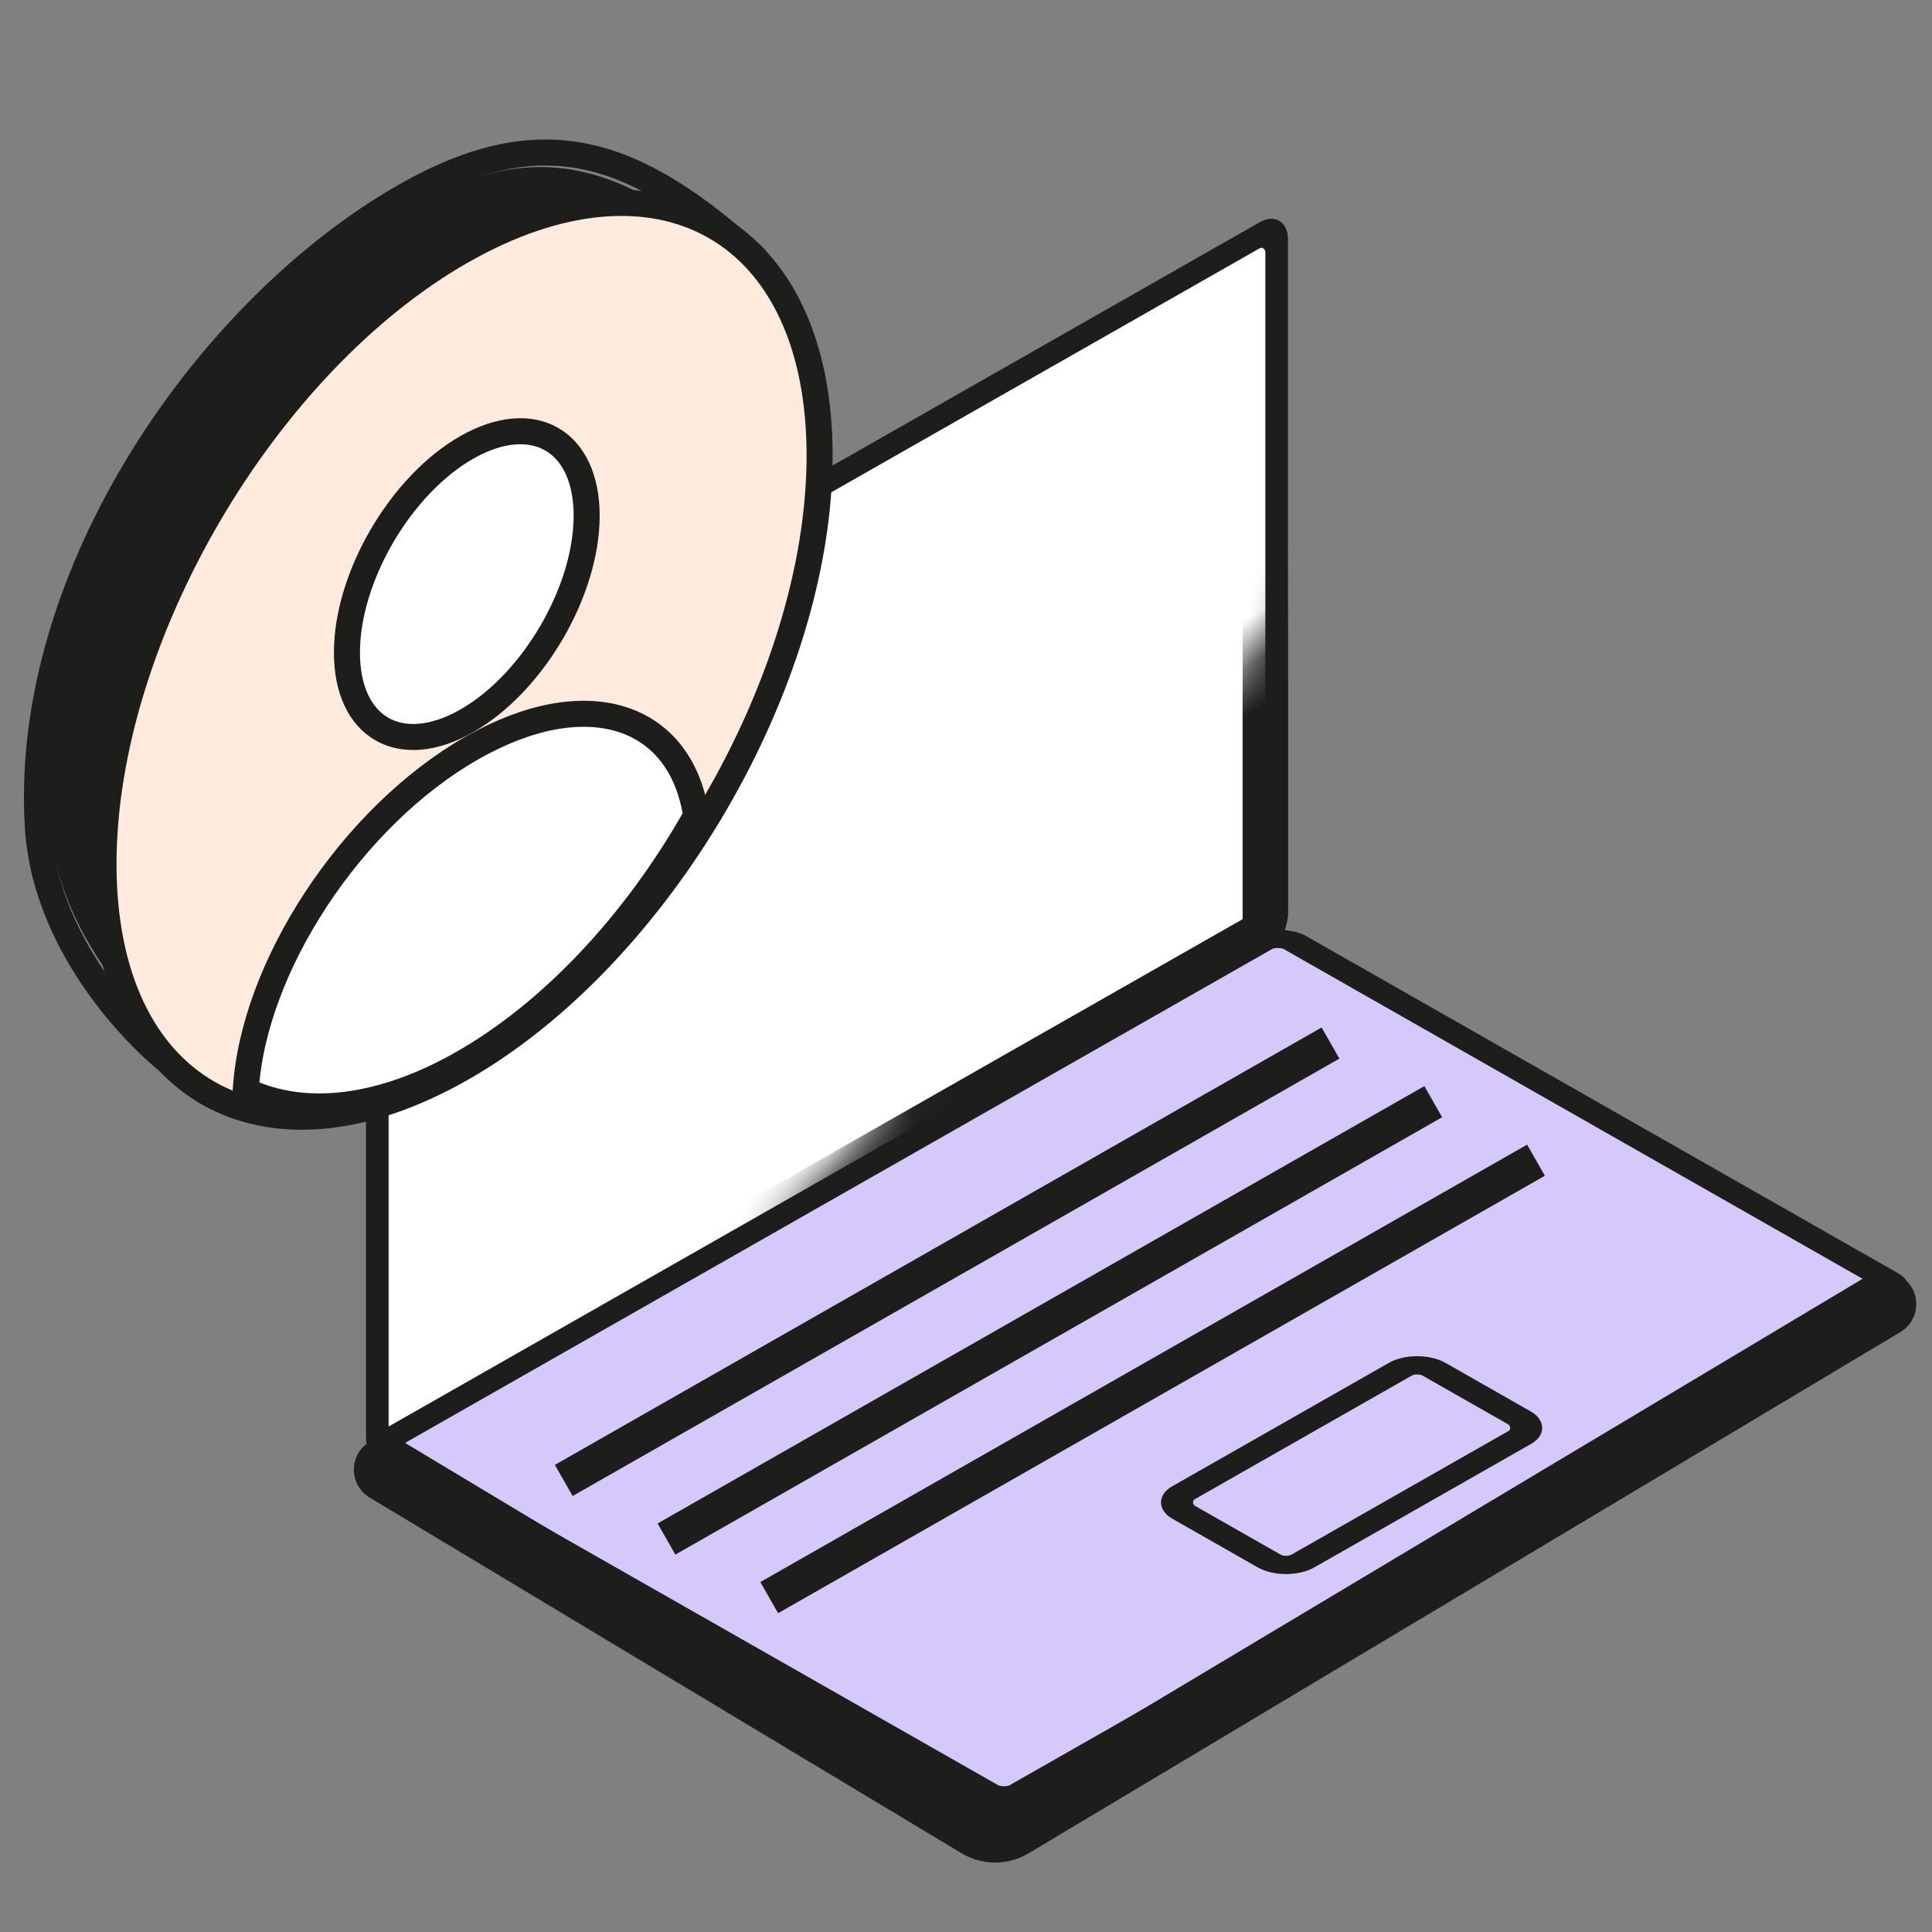
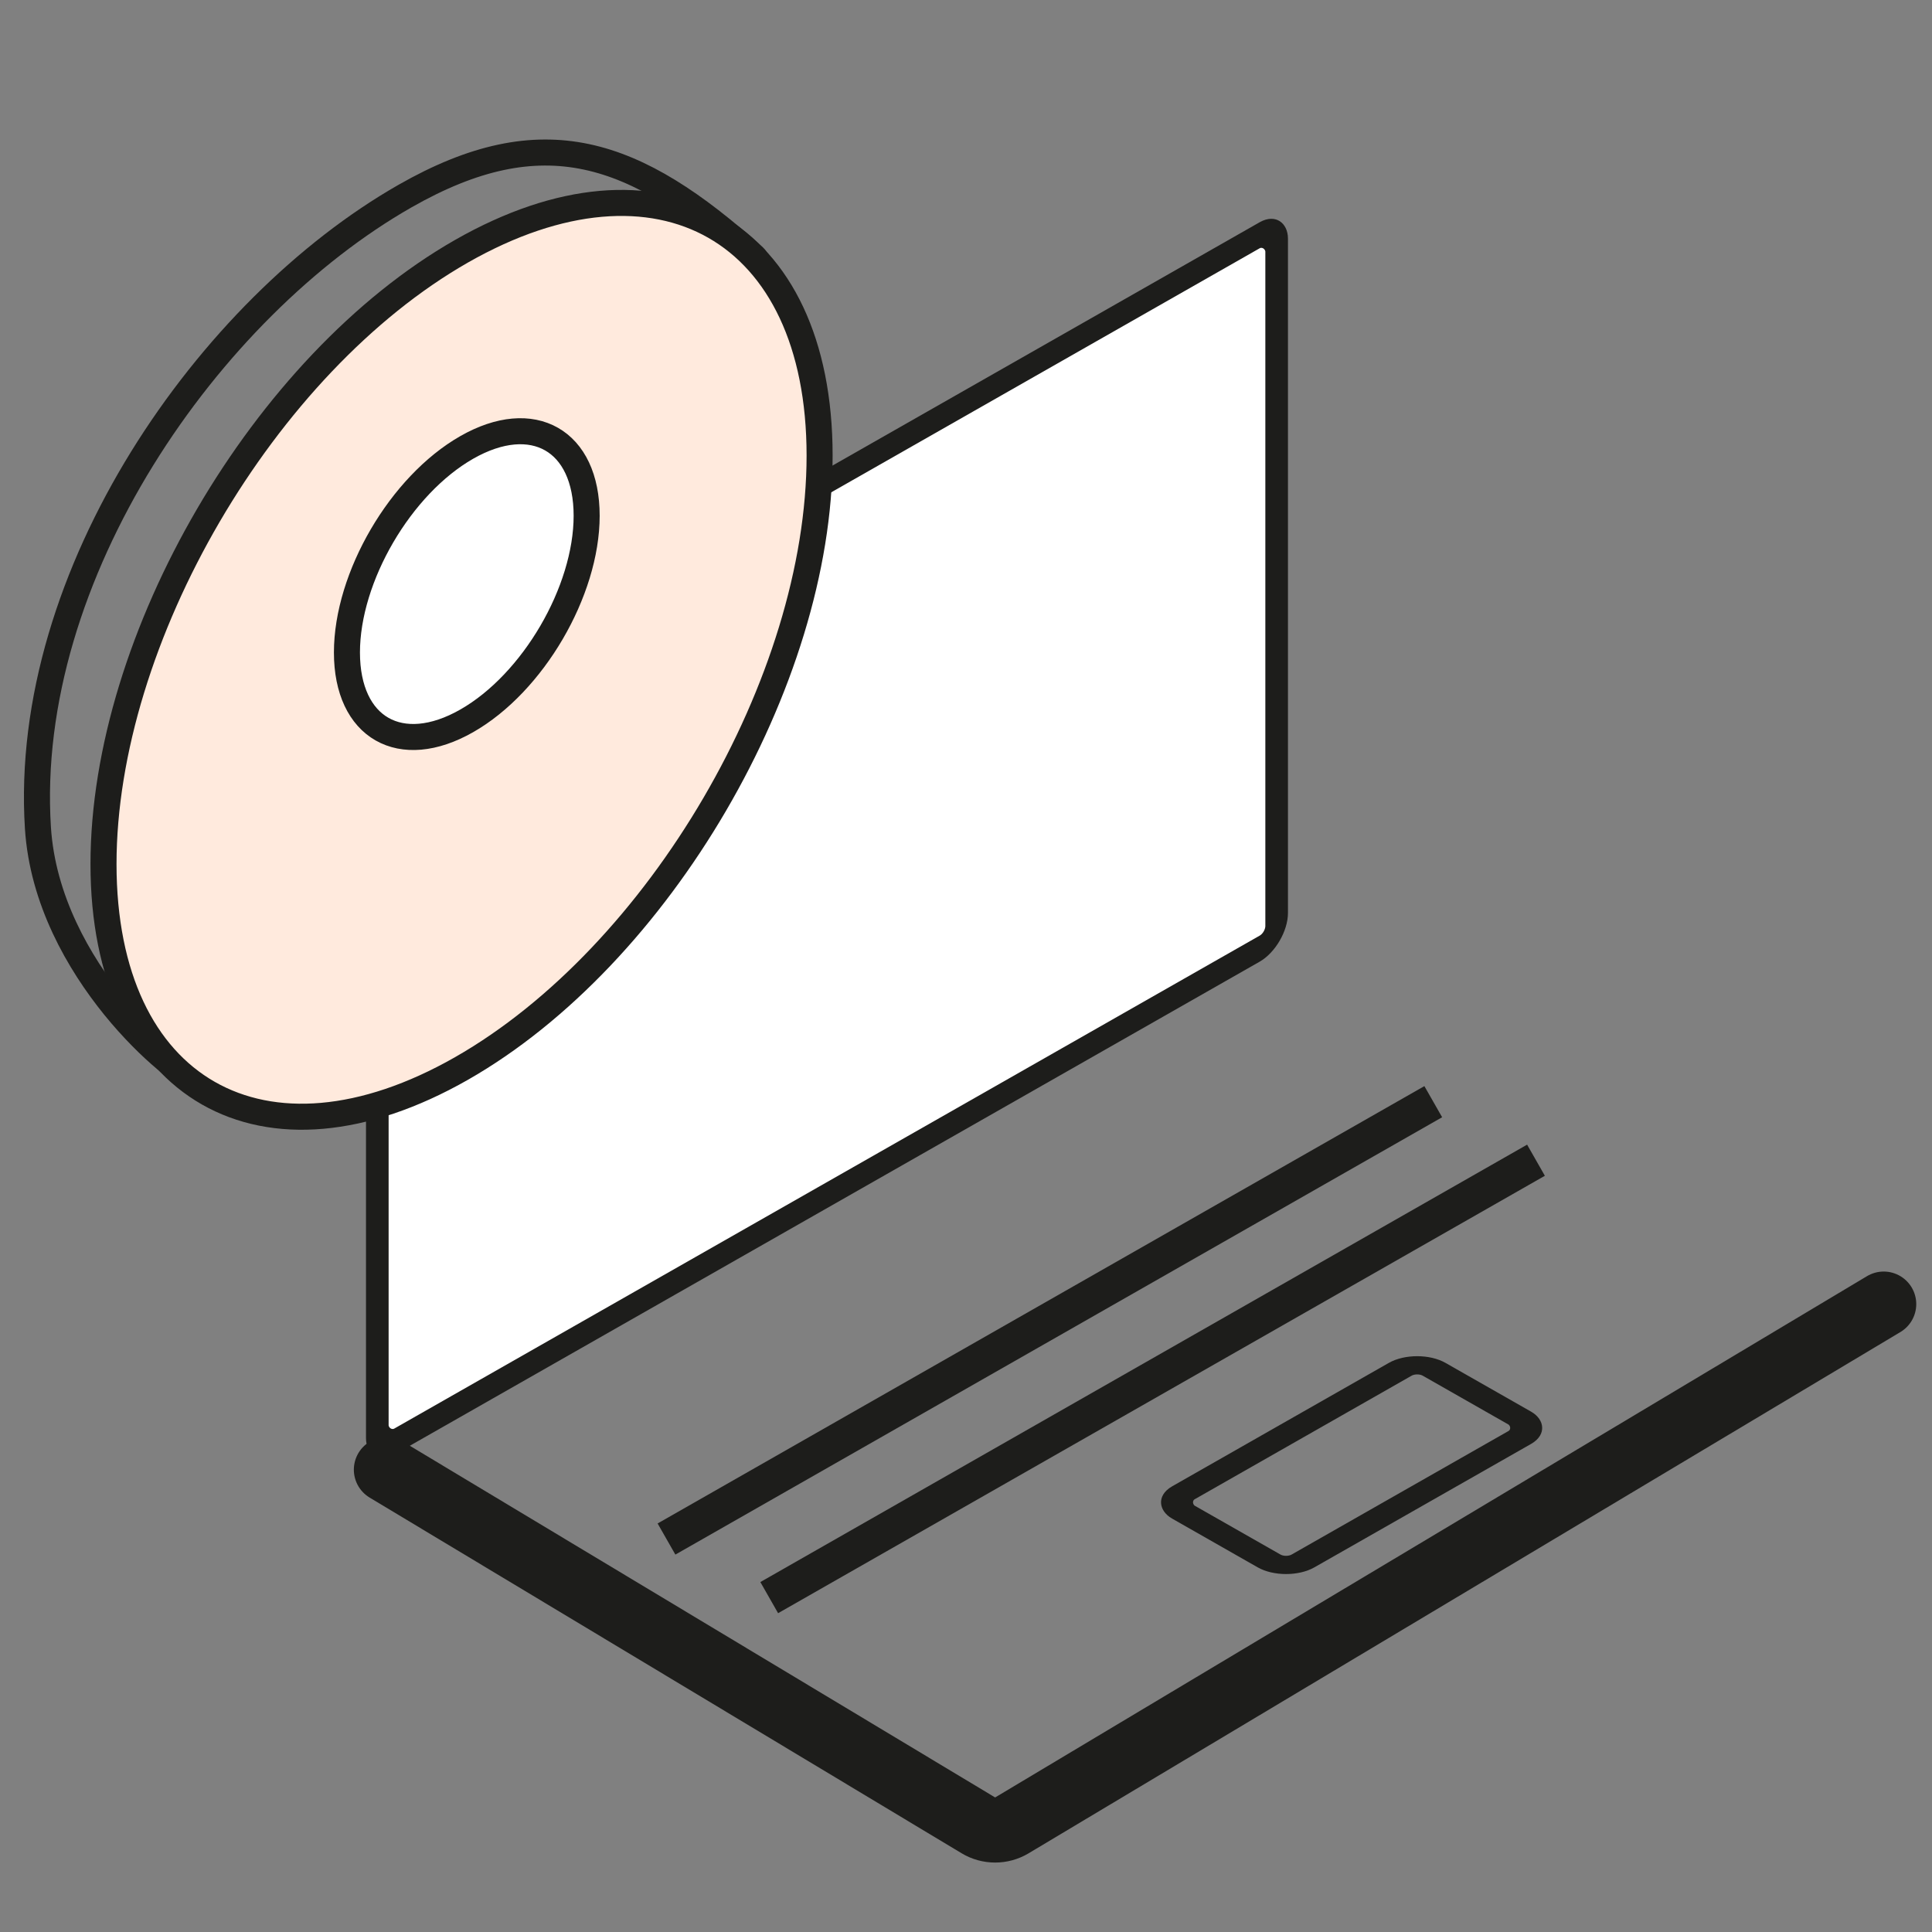
<svg xmlns="http://www.w3.org/2000/svg" width="40" height="40" viewBox="0 0 40 40" fill="none">
  <rect x="0" y="0" width="40" height="40" fill="#808080" stroke="none" />
-   <path d="M15.975 8.698C15.975 13.208 12.77 18.692 8.817 20.947C7.145 21.901 5.529 22.509 4.222 22.049C3.902 22.049 1.199 19.834 1.019 16.986C0.699 11.923 4.432 6.584 8.385 4.329C11.124 2.767 12.965 3.38 15.431 5.595C15.847 6.228 15.975 7.313 15.975 8.698Z" fill="#1D1D1B" />
  <path d="M15.615 5.323C15.623 5.33 15.63 5.339 15.636 5.348C16.082 6.026 16.209 7.17 16.209 8.565C16.209 13.226 12.898 18.889 8.817 21.217C7.13 22.179 5.456 22.82 4.09 22.348C4.05 22.343 4.011 22.328 3.979 22.313C3.936 22.294 3.886 22.265 3.831 22.231C3.72 22.161 3.584 22.06 3.43 21.932C3.123 21.675 2.745 21.304 2.37 20.843C1.628 19.927 0.88 18.63 0.785 17.138C0.453 11.886 4.334 6.37 8.385 4.06C11.239 2.432 13.14 3.1 15.615 5.323Z" stroke="#1D1D1B" stroke-width="0.539" stroke-linejoin="round" />
  <rect x="-0.234" y="-0.136" width="21.427" height="14.77" rx="0.405" transform="matrix(0.869 -0.495 2.22979e-08 1 8.015 15.297)" fill="white" stroke="#1D1D1B" stroke-width="0.539" />
  <mask id="path-4-inside-1_2902_71528" fill="white">
-     <rect width="20.887" height="14.23" rx="0.135" transform="matrix(0.869 -0.495 2.22979e-08 1 8.045 15.412)" />
-   </mask>
+     </mask>
  <rect width="20.887" height="14.23" rx="0.135" transform="matrix(0.869 -0.495 2.22979e-08 1 8.045 15.412)" fill="white" stroke="#1D1D1B" stroke-width="1.079" mask="url(#path-4-inside-1_2902_71528)" />
-   <rect x="-0.469" width="21.427" height="14.899" rx="0.405" transform="matrix(0.869 -0.495 0.869 0.495 8.245 29.688)" fill="#D5C8FB" stroke="#1D1D1B" stroke-width="0.539" />
-   <path d="M11.672 30.651L27.547 21.595" stroke="#1D1D1B" stroke-width="0.742" stroke-linejoin="round" />
  <path d="M13.799 31.864L29.674 22.809" stroke="#1D1D1B" stroke-width="0.742" stroke-linejoin="round" />
  <path d="M15.926 33.077L31.801 24.021" stroke="#1D1D1B" stroke-width="0.742" stroke-linejoin="round" />
  <rect x="1.60746e-08" y="-0.267" width="5.974" height="2.85" rx="0.405" transform="matrix(-0.869 0.495 0.869 0.495 29.573 28.282)" stroke="#1D1D1B" stroke-width="0.539" />
  <path d="M8 30.428L20.256 37.792C20.469 37.92 20.736 37.92 20.949 37.793L39 27" stroke="#1D1D1B" stroke-width="1.348" stroke-linecap="round" stroke-linejoin="round" />
  <path d="M9.556 22.121C5.464 24.455 2.143 22.564 2.143 17.89C2.143 13.215 5.464 7.536 9.556 5.201C13.648 2.867 16.969 4.758 16.969 9.432C16.969 14.107 13.648 19.786 9.556 22.121Z" fill="#FFEADD" stroke="#1D1D1B" stroke-width="0.539" stroke-linejoin="round" />
-   <path d="M9.586 22.009C7.92 22.962 6.315 23.165 5.088 22.58C5.234 20.03 7.273 16.911 9.769 15.487C12.14 14.134 14.097 14.781 14.414 16.89C13.792 17.993 13.043 19.016 12.213 19.896C11.383 20.776 10.489 21.495 9.586 22.009Z" fill="white" stroke="#1D1D1B" stroke-width="0.539" stroke-linejoin="round" />
  <path d="M9.664 14.924C8.294 15.706 7.183 15.072 7.183 13.509C7.183 11.945 8.294 10.045 9.664 9.263C11.035 8.481 12.146 9.115 12.146 10.678C12.146 12.242 11.035 14.142 9.664 14.924Z" fill="white" stroke="#1D1D1B" stroke-width="0.539" stroke-linejoin="round" />
</svg>